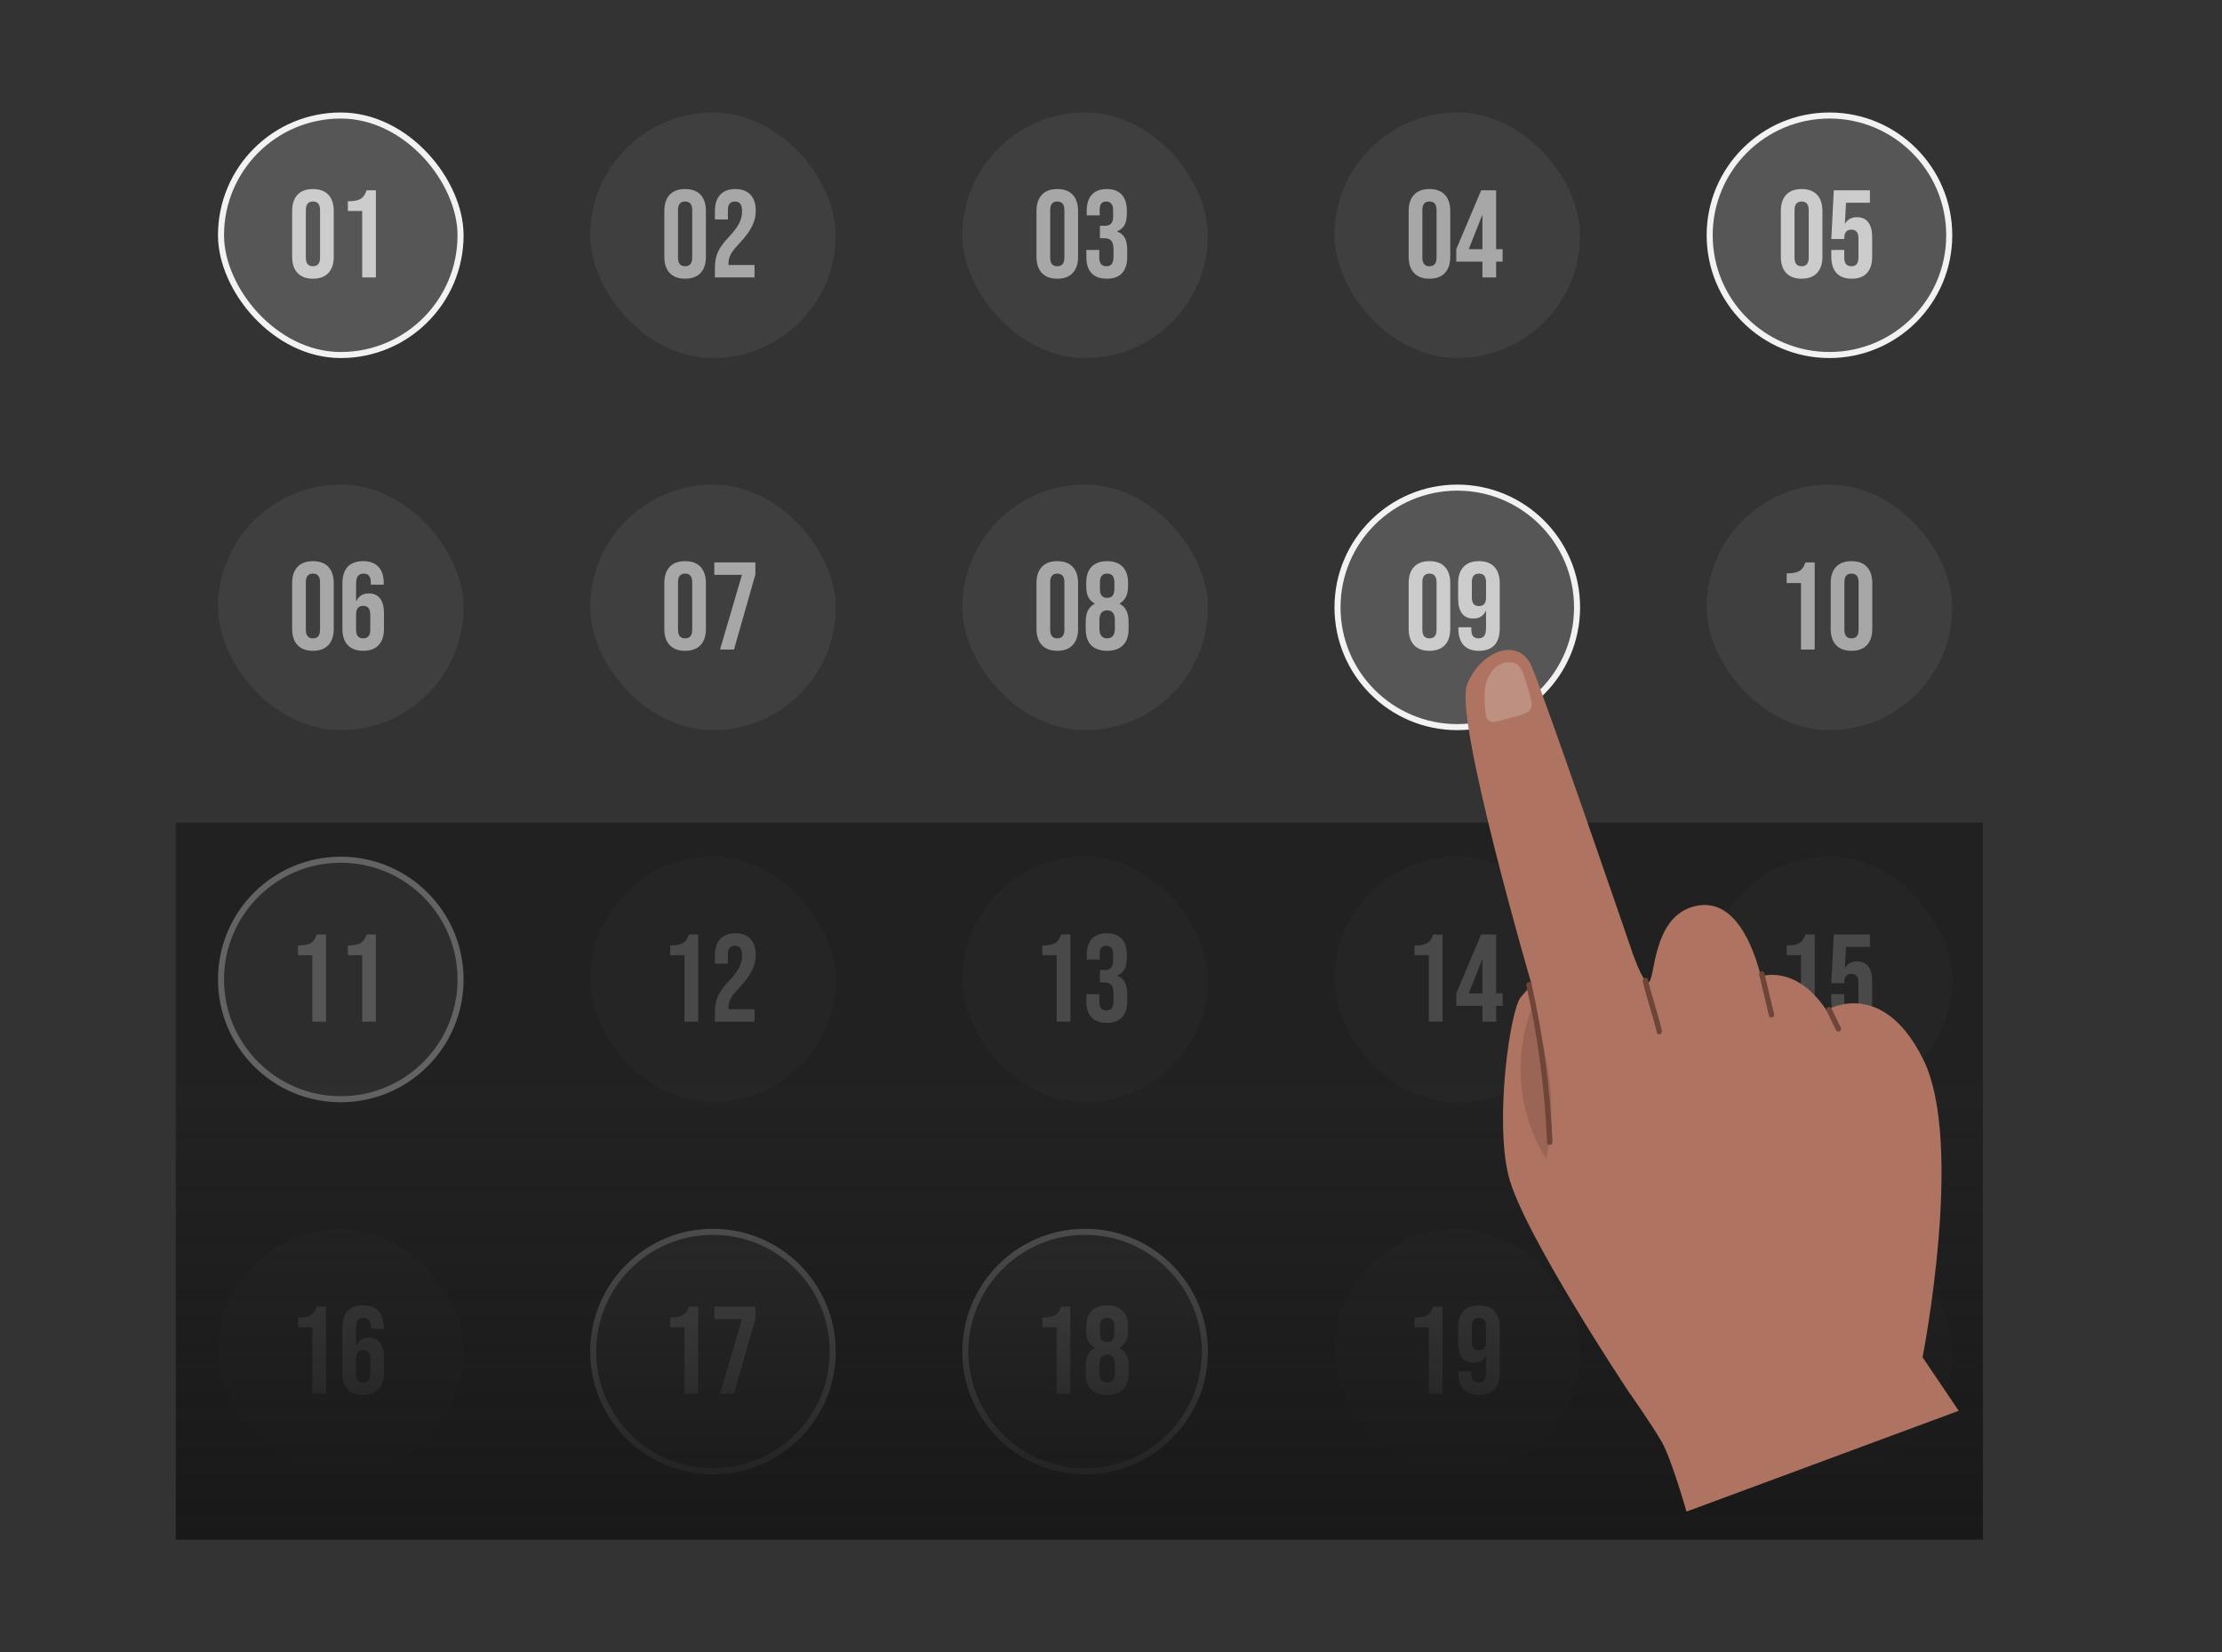
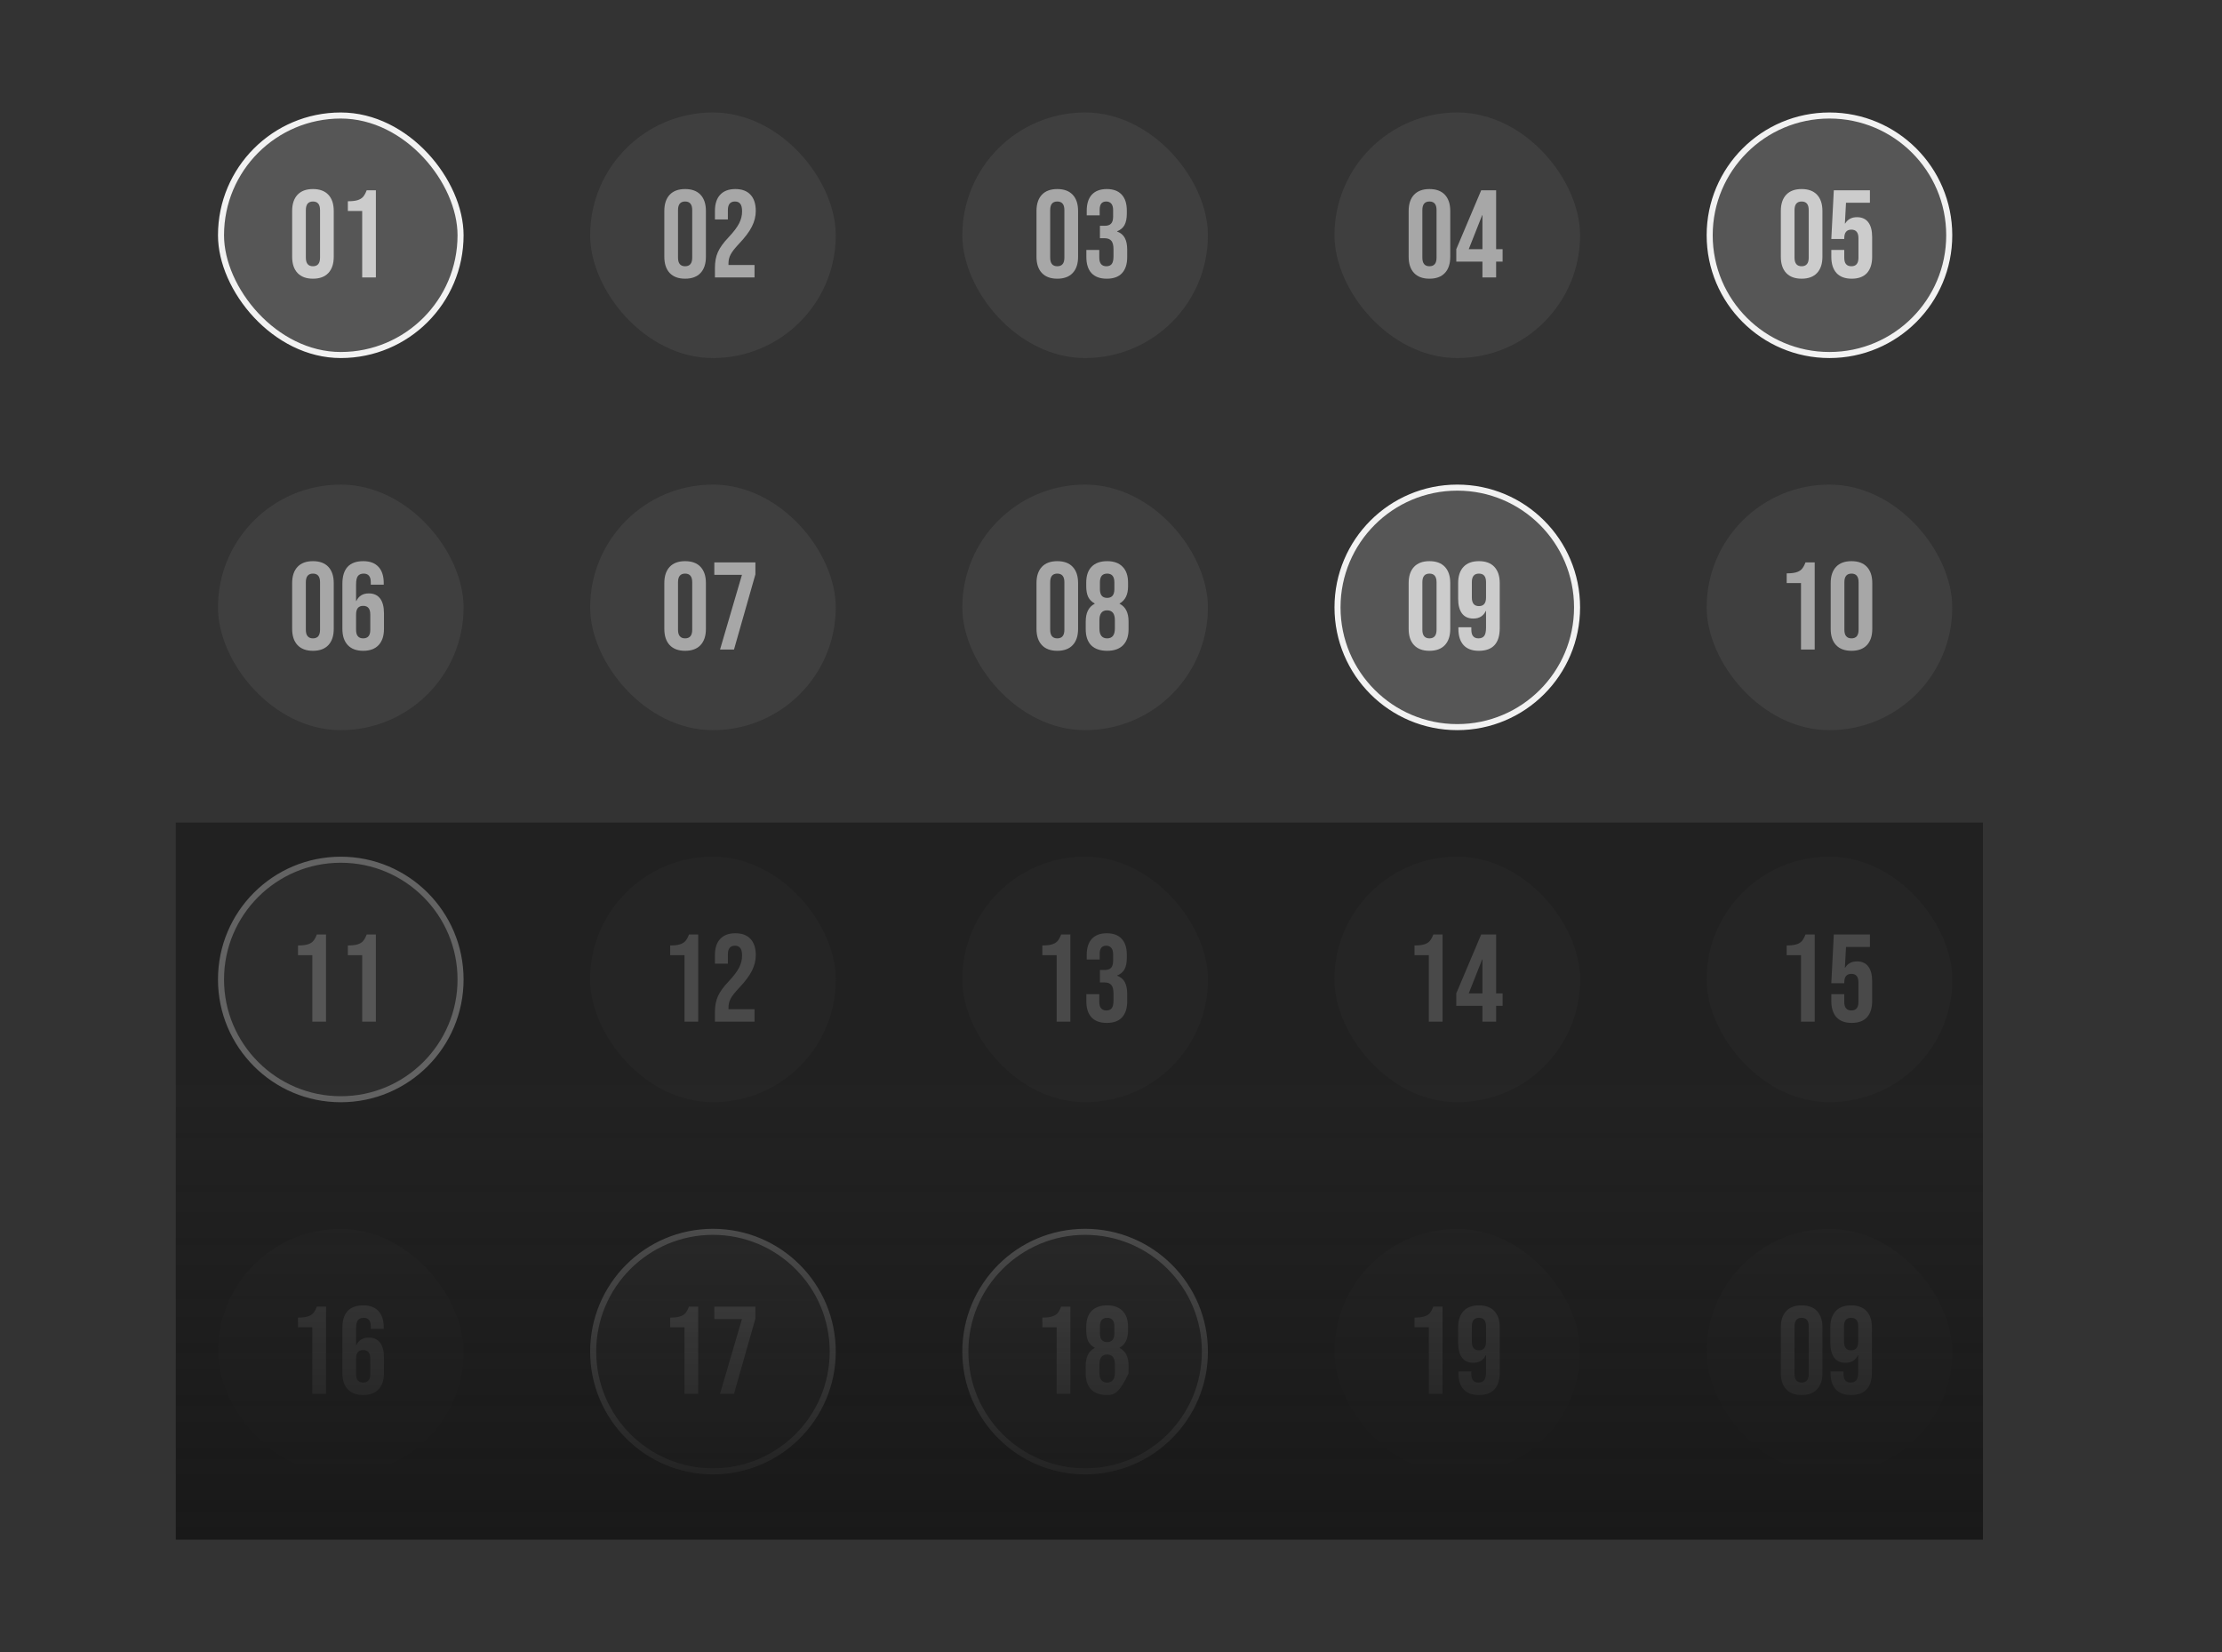
<svg xmlns="http://www.w3.org/2000/svg" width="316" height="235" viewBox="0 0 316 235" fill="none">
  <rect x="0" y="0" width="316" height="235" fill="#333333" stroke="none" />
  <rect x="31.43" y="16.43" width="34.068" height="34.068" rx="17.034" fill="#565656" />
  <rect x="31.43" y="16.43" width="34.068" height="34.068" rx="17.034" stroke="#F2F2F2" stroke-width="0.86" />
  <path d="M44.506 39.641C43.55 39.641 42.818 39.369 42.31 38.826C41.802 38.283 41.548 37.516 41.548 36.524V30.007C41.548 29.015 41.802 28.248 42.31 27.705C42.818 27.162 43.55 26.89 44.506 26.89C45.462 26.89 46.194 27.162 46.702 27.705C47.209 28.248 47.463 29.015 47.463 30.007V36.524C47.463 37.516 47.209 38.283 46.702 38.826C46.194 39.369 45.462 39.641 44.506 39.641ZM44.506 37.87C45.179 37.87 45.515 37.463 45.515 36.648V29.883C45.515 29.068 45.179 28.661 44.506 28.661C43.833 28.661 43.496 29.068 43.496 29.883V36.648C43.496 37.463 43.833 37.87 44.506 37.87ZM51.508 30.007H49.471V28.625C50.026 28.625 50.469 28.578 50.8 28.484C51.142 28.389 51.414 28.236 51.614 28.023C51.815 27.799 51.992 27.48 52.146 27.067H53.456V39.464H51.508V30.007Z" fill="#CCCCCC" />
  <rect x="31" y="68.928" width="34.928" height="34.928" rx="17.464" fill="#3F3F3F" />
  <path d="M44.506 92.569C43.55 92.569 42.818 92.297 42.31 91.754C41.802 91.211 41.548 90.444 41.548 89.452V82.935C41.548 81.943 41.802 81.175 42.31 80.632C42.818 80.089 43.55 79.818 44.506 79.818C45.462 79.818 46.194 80.089 46.702 80.632C47.209 81.175 47.463 81.943 47.463 82.935V89.452C47.463 90.444 47.209 91.211 46.702 91.754C46.194 92.297 45.462 92.569 44.506 92.569ZM44.506 90.798C45.179 90.798 45.515 90.39 45.515 89.576V82.811C45.515 81.996 45.179 81.589 44.506 81.589C43.833 81.589 43.496 81.996 43.496 82.811V89.576C43.496 90.39 43.833 90.798 44.506 90.798ZM51.65 92.569C50.694 92.569 49.961 92.297 49.454 91.754C48.946 91.211 48.692 90.444 48.692 89.452V83.041C48.692 80.892 49.684 79.818 51.667 79.818C52.612 79.818 53.332 80.089 53.828 80.632C54.324 81.164 54.572 81.931 54.572 82.935V83.165H52.73V82.811C52.73 81.996 52.394 81.589 51.721 81.589C51.355 81.589 51.083 81.701 50.906 81.925C50.729 82.149 50.64 82.545 50.64 83.112V85.485H50.676C51.018 84.765 51.608 84.404 52.447 84.404C53.155 84.404 53.692 84.647 54.058 85.131C54.424 85.615 54.607 86.317 54.607 87.238V89.452C54.607 90.444 54.353 91.211 53.846 91.754C53.338 92.297 52.606 92.569 51.65 92.569ZM51.65 90.798C52.323 90.798 52.659 90.396 52.659 89.594V87.397C52.659 86.583 52.323 86.175 51.65 86.175C50.977 86.175 50.64 86.583 50.64 87.397V89.594C50.64 90.396 50.977 90.798 51.65 90.798Z" fill="#A7A7A7" />
  <path d="M31.43 139.318C31.43 129.912 39.057 122.285 48.464 122.285C57.87 122.285 65.498 129.912 65.498 139.318C65.498 148.726 57.871 156.353 48.464 156.353C39.056 156.353 31.43 148.726 31.43 139.318Z" fill="#565656" />
  <path d="M31.43 139.318C31.43 129.912 39.057 122.285 48.464 122.285C57.87 122.285 65.498 129.912 65.498 139.318C65.498 148.726 57.871 156.353 48.464 156.353C39.056 156.353 31.43 148.726 31.43 139.318Z" stroke="#F2F2F2" stroke-width="0.86" />
  <path d="M44.417 135.862H42.381V134.481C42.936 134.481 43.378 134.434 43.709 134.339C44.051 134.245 44.323 134.091 44.523 133.879C44.724 133.654 44.901 133.336 45.055 132.922H46.365V145.319H44.417V135.862ZM51.508 135.862H49.471V134.481C50.026 134.481 50.469 134.434 50.8 134.339C51.142 134.245 51.414 134.091 51.614 133.879C51.815 133.654 51.992 133.336 52.146 132.922H53.456V145.319H51.508V135.862Z" fill="#CCCCCC" />
  <rect x="136.855" y="16" width="34.928" height="34.928" rx="17.464" fill="#3F3F3F" />
  <path d="M150.361 39.641C149.405 39.641 148.673 39.369 148.165 38.826C147.658 38.283 147.404 37.516 147.404 36.524V30.007C147.404 29.015 147.658 28.248 148.165 27.705C148.673 27.162 149.405 26.89 150.361 26.89C151.318 26.89 152.05 27.162 152.557 27.705C153.065 28.248 153.319 29.015 153.319 30.007V36.524C153.319 37.516 153.065 38.283 152.557 38.826C152.05 39.369 151.318 39.641 150.361 39.641ZM150.361 37.87C151.034 37.87 151.371 37.463 151.371 36.648V29.883C151.371 29.068 151.034 28.661 150.361 28.661C149.688 28.661 149.352 29.068 149.352 29.883V36.648C149.352 37.463 149.688 37.87 150.361 37.87ZM157.399 39.641C156.443 39.641 155.717 39.375 155.221 38.844C154.737 38.313 154.495 37.551 154.495 36.559V35.55H156.336V36.648C156.336 37.463 156.673 37.87 157.346 37.87C157.676 37.87 157.924 37.77 158.09 37.569C158.267 37.356 158.355 36.99 158.355 36.471V35.462C158.355 34.895 158.255 34.493 158.054 34.257C157.854 34.009 157.529 33.885 157.08 33.885H156.425V32.114H157.133C157.523 32.114 157.812 32.014 158.001 31.813C158.202 31.613 158.302 31.276 158.302 30.804V29.901C158.302 29.476 158.214 29.163 158.037 28.962C157.859 28.761 157.623 28.661 157.328 28.661C156.702 28.661 156.39 29.045 156.39 29.812V30.627H154.548V29.971C154.548 28.98 154.79 28.218 155.274 27.687C155.77 27.156 156.478 26.89 157.399 26.89C158.332 26.89 159.04 27.156 159.524 27.687C160.008 28.206 160.25 28.962 160.25 29.954V30.396C160.25 31.069 160.138 31.613 159.914 32.026C159.689 32.427 159.341 32.716 158.869 32.894V32.929C159.377 33.118 159.743 33.425 159.967 33.85C160.191 34.275 160.303 34.818 160.303 35.479V36.577C160.303 37.569 160.055 38.33 159.56 38.862C159.076 39.381 158.355 39.641 157.399 39.641Z" fill="#A7A7A7" />
  <rect x="136.855" y="68.928" width="34.928" height="34.928" rx="17.464" fill="#3F3F3F" />
  <path d="M150.361 92.569C149.405 92.569 148.673 92.297 148.165 91.754C147.658 91.211 147.404 90.444 147.404 89.452V82.935C147.404 81.943 147.658 81.175 148.165 80.632C148.673 80.089 149.405 79.818 150.361 79.818C151.318 79.818 152.05 80.089 152.557 80.632C153.065 81.175 153.319 81.943 153.319 82.935V89.452C153.319 90.444 153.065 91.211 152.557 91.754C152.05 92.297 151.318 92.569 150.361 92.569ZM150.361 90.798C151.034 90.798 151.371 90.39 151.371 89.576V82.811C151.371 81.996 151.034 81.589 150.361 81.589C149.688 81.589 149.352 81.996 149.352 82.811V89.576C149.352 90.39 149.688 90.798 150.361 90.798ZM157.452 92.569C156.472 92.569 155.717 92.309 155.185 91.79C154.666 91.258 154.406 90.497 154.406 89.505V88.407C154.406 87.793 154.506 87.279 154.707 86.866C154.908 86.441 155.232 86.111 155.681 85.874V85.839C155.268 85.615 154.961 85.308 154.76 84.918C154.571 84.517 154.477 84.009 154.477 83.395V82.882C154.477 81.89 154.731 81.134 155.238 80.615C155.758 80.083 156.496 79.818 157.452 79.818C158.408 79.818 159.14 80.083 159.648 80.615C160.168 81.134 160.427 81.89 160.427 82.882V83.395C160.427 84.576 160.026 85.39 159.223 85.839V85.874C159.672 86.111 159.996 86.441 160.197 86.866C160.398 87.279 160.498 87.793 160.498 88.407V89.505C160.498 90.497 160.233 91.258 159.701 91.79C159.182 92.309 158.432 92.569 157.452 92.569ZM157.452 85.042C158.137 85.042 158.479 84.629 158.479 83.802V82.828C158.479 82.002 158.137 81.589 157.452 81.589C156.767 81.589 156.425 82.002 156.425 82.828V83.802C156.425 84.629 156.767 85.042 157.452 85.042ZM157.452 90.798C158.184 90.798 158.55 90.331 158.55 89.399V88.212C158.55 87.279 158.184 86.813 157.452 86.813C156.72 86.813 156.354 87.279 156.354 88.212V89.399C156.354 90.331 156.72 90.798 157.452 90.798Z" fill="#A7A7A7" />
  <rect x="136.855" y="121.855" width="34.928" height="34.928" rx="17.464" fill="#3F3F3F" />
  <path d="M150.273 135.862H148.236V134.481C148.791 134.481 149.234 134.434 149.564 134.339C149.907 134.245 150.178 134.091 150.379 133.879C150.58 133.654 150.757 133.336 150.91 132.922H152.221V145.319H150.273V135.862ZM157.399 145.496C156.443 145.496 155.717 145.231 155.221 144.699C154.737 144.168 154.495 143.407 154.495 142.415V141.405H156.336V142.503C156.336 143.318 156.673 143.725 157.346 143.725C157.676 143.725 157.924 143.625 158.09 143.424C158.267 143.212 158.355 142.846 158.355 142.326V141.317C158.355 140.75 158.255 140.349 158.054 140.113C157.854 139.865 157.529 139.741 157.08 139.741H156.425V137.97H157.133C157.523 137.97 157.812 137.869 158.001 137.669C158.202 137.468 158.302 137.132 158.302 136.659V135.756C158.302 135.331 158.214 135.018 158.037 134.817C157.859 134.617 157.623 134.516 157.328 134.516C156.702 134.516 156.39 134.9 156.39 135.668V136.482H154.548V135.827C154.548 134.835 154.79 134.074 155.274 133.542C155.77 133.011 156.478 132.745 157.399 132.745C158.332 132.745 159.04 133.011 159.524 133.542C160.008 134.062 160.25 134.817 160.25 135.809V136.252C160.25 136.925 160.138 137.468 159.914 137.881C159.689 138.283 159.341 138.572 158.869 138.749V138.784C159.377 138.973 159.743 139.28 159.967 139.705C160.191 140.13 160.303 140.673 160.303 141.335V142.433C160.303 143.424 160.055 144.186 159.56 144.717C159.076 145.237 158.355 145.496 157.399 145.496Z" fill="#A7A7A7" />
  <rect x="83.928" y="16" width="34.928" height="34.928" rx="17.464" fill="#3F3F3F" />
  <path d="M97.434 39.641C96.477 39.641 95.745 39.369 95.237 38.826C94.73 38.283 94.476 37.516 94.476 36.524V30.007C94.476 29.015 94.73 28.248 95.237 27.705C95.745 27.162 96.477 26.89 97.434 26.89C98.39 26.89 99.122 27.162 99.63 27.705C100.137 28.248 100.391 29.015 100.391 30.007V36.524C100.391 37.516 100.137 38.283 99.63 38.826C99.122 39.369 98.39 39.641 97.434 39.641ZM97.434 37.87C98.106 37.87 98.443 37.463 98.443 36.648V29.883C98.443 29.068 98.106 28.661 97.434 28.661C96.761 28.661 96.424 29.068 96.424 29.883V36.648C96.424 37.463 96.761 37.87 97.434 37.87ZM101.673 38.118C101.673 37.232 101.815 36.477 102.098 35.851C102.382 35.214 102.889 34.511 103.621 33.744C104.341 32.976 104.837 32.321 105.109 31.778C105.392 31.235 105.534 30.668 105.534 30.078C105.534 29.546 105.445 29.18 105.268 28.98C105.103 28.767 104.855 28.661 104.524 28.661C103.851 28.661 103.515 29.068 103.515 29.883V31.211H101.673V30.007C101.673 29.003 101.921 28.236 102.417 27.705C102.913 27.162 103.633 26.89 104.578 26.89C105.522 26.89 106.242 27.162 106.738 27.705C107.234 28.236 107.482 29.003 107.482 30.007C107.482 30.762 107.299 31.5 106.933 32.221C106.579 32.941 105.959 33.767 105.073 34.7C104.495 35.314 104.105 35.816 103.905 36.205C103.704 36.583 103.603 36.99 103.603 37.427V37.693H107.305V39.464H101.673V38.118Z" fill="#A7A7A7" />
  <rect x="83.928" y="68.928" width="34.928" height="34.928" rx="17.464" fill="#3F3F3F" />
  <path d="M97.434 92.569C96.477 92.569 95.745 92.297 95.237 91.754C94.73 91.211 94.476 90.444 94.476 89.452V82.935C94.476 81.943 94.73 81.175 95.237 80.632C95.745 80.089 96.477 79.818 97.434 79.818C98.39 79.818 99.122 80.089 99.63 80.632C100.137 81.175 100.391 81.943 100.391 82.935V89.452C100.391 90.444 100.137 91.211 99.63 91.754C99.122 92.297 98.39 92.569 97.434 92.569ZM97.434 90.798C98.106 90.798 98.443 90.39 98.443 89.576V82.811C98.443 81.996 98.106 81.589 97.434 81.589C96.761 81.589 96.424 81.996 96.424 82.811V89.576C96.424 90.39 96.761 90.798 97.434 90.798ZM105.516 81.766H101.585V79.995H107.429V81.695L104.383 92.392H102.399L105.516 81.766Z" fill="#A7A7A7" />
  <rect x="83.928" y="121.855" width="34.928" height="34.928" rx="17.464" fill="#3F3F3F" />
  <path d="M97.345 135.862H95.308V134.481C95.863 134.481 96.306 134.434 96.637 134.339C96.979 134.245 97.251 134.091 97.451 133.879C97.652 133.654 97.829 133.336 97.983 132.922H99.293V145.319H97.345V135.862ZM101.673 143.973C101.673 143.088 101.815 142.332 102.098 141.707C102.382 141.069 102.889 140.367 103.621 139.599C104.341 138.832 104.837 138.176 105.109 137.633C105.392 137.09 105.534 136.523 105.534 135.933C105.534 135.402 105.445 135.036 105.268 134.835C105.103 134.623 104.855 134.516 104.524 134.516C103.851 134.516 103.515 134.924 103.515 135.738V137.067H101.673V135.862C101.673 134.859 101.921 134.091 102.417 133.56C102.913 133.017 103.633 132.745 104.578 132.745C105.522 132.745 106.242 133.017 106.738 133.56C107.234 134.091 107.482 134.859 107.482 135.862C107.482 136.618 107.299 137.356 106.933 138.076C106.579 138.796 105.959 139.623 105.073 140.555C104.495 141.169 104.105 141.671 103.905 142.061C103.704 142.439 103.603 142.846 103.603 143.283V143.548H107.305V145.319H101.673V143.973Z" fill="#A7A7A7" />
  <rect x="189.783" y="16" width="34.928" height="34.928" rx="17.464" fill="#3F3F3F" />
  <path d="M203.289 39.641C202.333 39.641 201.601 39.369 201.093 38.826C200.585 38.283 200.331 37.516 200.331 36.524V30.007C200.331 29.015 200.585 28.248 201.093 27.705C201.601 27.162 202.333 26.89 203.289 26.89C204.245 26.89 204.977 27.162 205.485 27.705C205.993 28.248 206.247 29.015 206.247 30.007V36.524C206.247 37.516 205.993 38.283 205.485 38.826C204.977 39.369 204.245 39.641 203.289 39.641ZM203.289 37.87C203.962 37.87 204.298 37.463 204.298 36.648V29.883C204.298 29.068 203.962 28.661 203.289 28.661C202.616 28.661 202.28 29.068 202.28 29.883V36.648C202.28 37.463 202.616 37.87 203.289 37.87ZM210.823 37.215H207.104V35.444L210.646 27.067H212.771V35.444H213.692V37.215H212.771V39.464H210.823V37.215ZM210.823 35.444V30.609H210.787L208.875 35.444H210.823Z" fill="#A7A7A7" />
  <path d="M190.213 86.391C190.213 76.984 197.841 69.358 207.247 69.358C216.654 69.358 224.281 76.984 224.281 86.391C224.281 95.798 216.655 103.425 207.247 103.425C197.84 103.425 190.213 95.798 190.213 86.391Z" fill="#565656" />
  <path d="M190.213 86.391C190.213 76.984 197.841 69.358 207.247 69.358C216.654 69.358 224.281 76.984 224.281 86.391C224.281 95.798 216.655 103.425 207.247 103.425C197.84 103.425 190.213 95.798 190.213 86.391Z" stroke="#F2F2F2" stroke-width="0.86" />
  <path d="M203.289 92.569C202.333 92.569 201.601 92.297 201.093 91.754C200.585 91.211 200.331 90.444 200.331 89.452V82.935C200.331 81.943 200.585 81.175 201.093 80.632C201.601 80.089 202.333 79.818 203.289 79.818C204.245 79.818 204.977 80.089 205.485 80.632C205.993 81.175 206.247 81.943 206.247 82.935V89.452C206.247 90.444 205.993 91.211 205.485 91.754C204.977 92.297 204.245 92.569 203.289 92.569ZM203.289 90.798C203.962 90.798 204.298 90.39 204.298 89.576V82.811C204.298 81.996 203.962 81.589 203.289 81.589C202.616 81.589 202.28 81.996 202.28 82.811V89.576C202.28 90.39 202.616 90.798 203.289 90.798ZM210.309 92.569C209.364 92.569 208.644 92.303 208.148 91.772C207.653 91.229 207.405 90.455 207.405 89.452V89.222H209.246V89.576C209.246 90.39 209.583 90.798 210.256 90.798C210.622 90.798 210.893 90.686 211.071 90.461C211.248 90.237 211.336 89.841 211.336 89.275V86.902H211.301C210.958 87.622 210.368 87.982 209.53 87.982C208.821 87.982 208.284 87.74 207.918 87.256C207.552 86.772 207.369 86.069 207.369 85.148V82.935C207.369 81.943 207.623 81.175 208.131 80.632C208.638 80.089 209.37 79.818 210.327 79.818C211.283 79.818 212.015 80.089 212.523 80.632C213.03 81.175 213.284 81.943 213.284 82.935V89.346C213.284 91.494 212.293 92.569 210.309 92.569ZM210.327 86.211C211 86.211 211.336 85.804 211.336 84.989V82.793C211.336 81.99 211 81.589 210.327 81.589C209.654 81.589 209.317 81.99 209.317 82.793V84.989C209.317 85.804 209.654 86.211 210.327 86.211Z" fill="#CCCCCC" />
  <rect x="189.783" y="121.855" width="34.928" height="34.928" rx="17.464" fill="#3F3F3F" />
  <path d="M203.2 135.862H201.164V134.481C201.719 134.481 202.162 134.434 202.492 134.339C202.834 134.245 203.106 134.091 203.307 133.879C203.507 133.654 203.685 133.336 203.838 132.922H205.149V145.319H203.2V135.862ZM210.823 143.07H207.104V141.299L210.646 132.922H212.771V141.299H213.692V143.07H212.771V145.319H210.823V143.07ZM210.823 141.299V136.464H210.787L208.875 141.299H210.823Z" fill="#A7A7A7" />
  <path d="M243.141 33.463C243.141 24.056 250.768 16.43 260.175 16.43C269.581 16.43 277.209 24.056 277.209 33.463C277.209 42.87 269.582 50.498 260.175 50.498C250.767 50.498 243.141 42.87 243.141 33.463Z" fill="#565656" />
  <path d="M243.141 33.463C243.141 24.056 250.768 16.43 260.175 16.43C269.581 16.43 277.209 24.056 277.209 33.463C277.209 42.87 269.582 50.498 260.175 50.498C250.767 50.498 243.141 42.87 243.141 33.463Z" stroke="#F2F2F2" stroke-width="0.86" />
  <path d="M256.217 39.641C255.26 39.641 254.528 39.369 254.021 38.826C253.513 38.283 253.259 37.516 253.259 36.524V30.007C253.259 29.015 253.513 28.248 254.021 27.705C254.528 27.162 255.26 26.89 256.217 26.89C257.173 26.89 257.905 27.162 258.413 27.705C258.92 28.248 259.174 29.015 259.174 30.007V36.524C259.174 37.516 258.92 38.283 258.413 38.826C257.905 39.369 257.173 39.641 256.217 39.641ZM256.217 37.87C256.89 37.87 257.226 37.463 257.226 36.648V29.883C257.226 29.068 256.89 28.661 256.217 28.661C255.544 28.661 255.207 29.068 255.207 29.883V36.648C255.207 37.463 255.544 37.87 256.217 37.87ZM263.343 39.641C262.398 39.641 261.678 39.375 261.182 38.844C260.687 38.301 260.439 37.528 260.439 36.524V35.55H262.28V36.666C262.28 37.469 262.617 37.87 263.29 37.87C263.963 37.87 264.299 37.469 264.299 36.666V33.885C264.299 33.071 263.963 32.663 263.29 32.663C262.617 32.663 262.28 33.071 262.28 33.885V33.992H260.439L260.793 27.067H265.929V28.838H262.528L262.369 31.796H262.404C262.77 31.193 263.331 30.892 264.087 30.892C264.795 30.892 265.332 31.134 265.698 31.618C266.064 32.102 266.247 32.805 266.247 33.726V36.524C266.247 37.528 265.999 38.301 265.504 38.844C265.008 39.375 264.288 39.641 263.343 39.641Z" fill="#CCCCCC" />
  <rect x="242.711" y="68.928" width="34.928" height="34.928" rx="17.464" fill="#3F3F3F" />
  <path d="M256.128 82.935H254.092V81.553C254.646 81.553 255.089 81.506 255.42 81.412C255.762 81.317 256.034 81.164 256.234 80.951C256.435 80.727 256.612 80.408 256.766 79.995H258.076V92.392H256.128V82.935ZM263.308 92.569C262.351 92.569 261.619 92.297 261.112 91.754C260.604 91.211 260.35 90.444 260.35 89.452V82.935C260.35 81.943 260.604 81.175 261.112 80.632C261.619 80.089 262.351 79.818 263.308 79.818C264.264 79.818 264.996 80.089 265.504 80.632C266.011 81.175 266.265 81.943 266.265 82.935V89.452C266.265 90.444 266.011 91.211 265.504 91.754C264.996 92.297 264.264 92.569 263.308 92.569ZM263.308 90.798C263.981 90.798 264.317 90.39 264.317 89.576V82.811C264.317 81.996 263.981 81.589 263.308 81.589C262.635 81.589 262.298 81.996 262.298 82.811V89.576C262.298 90.39 262.635 90.798 263.308 90.798Z" fill="#A7A7A7" />
  <rect x="31" y="174.783" width="34.928" height="34.928" rx="17.464" fill="#3F3F3F" />
  <path d="M44.417 188.79H42.381V187.409C42.936 187.409 43.378 187.361 43.709 187.267C44.051 187.173 44.323 187.019 44.523 186.807C44.724 186.582 44.901 186.263 45.055 185.85H46.365V198.247H44.417V188.79ZM51.65 198.424C50.694 198.424 49.961 198.153 49.454 197.61C48.946 197.066 48.692 196.299 48.692 195.307V188.896C48.692 186.748 49.684 185.673 51.667 185.673C52.612 185.673 53.332 185.945 53.828 186.488C54.324 187.019 54.572 187.786 54.572 188.79V189.02H52.73V188.666C52.73 187.851 52.394 187.444 51.721 187.444C51.355 187.444 51.083 187.556 50.906 187.781C50.729 188.005 50.64 188.4 50.64 188.967V191.34H50.676C51.018 190.62 51.608 190.26 52.447 190.26C53.155 190.26 53.692 190.502 54.058 190.986C54.424 191.47 54.607 192.173 54.607 193.094V195.307C54.607 196.299 54.353 197.066 53.846 197.61C53.338 198.153 52.606 198.424 51.65 198.424ZM51.65 196.653C52.323 196.653 52.659 196.252 52.659 195.449V193.253C52.659 192.438 52.323 192.031 51.65 192.031C50.977 192.031 50.64 192.438 50.64 193.253V195.449C50.64 196.252 50.977 196.653 51.65 196.653Z" fill="#A7A7A7" />
  <path d="M137.285 192.246C137.285 182.84 144.913 175.213 154.319 175.213C163.726 175.213 171.353 182.84 171.353 192.246C171.353 201.654 163.727 209.281 154.319 209.281C144.912 209.281 137.285 201.654 137.285 192.246Z" fill="#565656" />
  <path d="M137.285 192.246C137.285 182.84 144.913 175.213 154.319 175.213C163.726 175.213 171.353 182.84 171.353 192.246C171.353 201.654 163.727 209.281 154.319 209.281C144.912 209.281 137.285 201.654 137.285 192.246Z" stroke="#F2F2F2" stroke-width="0.86" />
-   <path d="M150.273 188.79H148.236V187.409C148.791 187.409 149.234 187.361 149.564 187.267C149.907 187.173 150.178 187.019 150.379 186.807C150.58 186.582 150.757 186.263 150.91 185.85H152.221V198.247H150.273V188.79ZM157.452 198.424C156.472 198.424 155.717 198.164 155.185 197.645C154.666 197.114 154.406 196.352 154.406 195.36V194.262C154.406 193.648 154.506 193.135 154.707 192.722C154.908 192.297 155.232 191.966 155.681 191.73V191.694C155.268 191.47 154.961 191.163 154.76 190.774C154.571 190.372 154.477 189.864 154.477 189.251V188.737C154.477 187.745 154.731 186.99 155.238 186.47C155.758 185.939 156.496 185.673 157.452 185.673C158.408 185.673 159.14 185.939 159.648 186.47C160.168 186.99 160.427 187.745 160.427 188.737V189.251C160.427 190.431 160.026 191.246 159.223 191.694V191.73C159.672 191.966 159.996 192.297 160.197 192.722C160.398 193.135 160.498 193.648 160.498 194.262V195.36C160.498 196.352 160.233 197.114 159.701 197.645C159.182 198.164 158.432 198.424 157.452 198.424ZM157.452 190.898C158.137 190.898 158.479 190.484 158.479 189.658V188.684C158.479 187.857 158.137 187.444 157.452 187.444C156.767 187.444 156.425 187.857 156.425 188.684V189.658C156.425 190.484 156.767 190.898 157.452 190.898ZM157.452 196.653C158.184 196.653 158.55 196.187 158.55 195.254V194.068C158.55 193.135 158.184 192.668 157.452 192.668C156.72 192.668 156.354 193.135 156.354 194.068V195.254C156.354 196.187 156.72 196.653 157.452 196.653Z" fill="#CCCCCC" />
+   <path d="M150.273 188.79H148.236V187.409C148.791 187.409 149.234 187.361 149.564 187.267C149.907 187.173 150.178 187.019 150.379 186.807C150.58 186.582 150.757 186.263 150.91 185.85H152.221V198.247H150.273V188.79ZM157.452 198.424C156.472 198.424 155.717 198.164 155.185 197.645C154.666 197.114 154.406 196.352 154.406 195.36V194.262C154.406 193.648 154.506 193.135 154.707 192.722C154.908 192.297 155.232 191.966 155.681 191.73V191.694C155.268 191.47 154.961 191.163 154.76 190.774C154.571 190.372 154.477 189.864 154.477 189.251V188.737C154.477 187.745 154.731 186.99 155.238 186.47C155.758 185.939 156.496 185.673 157.452 185.673C158.408 185.673 159.14 185.939 159.648 186.47C160.168 186.99 160.427 187.745 160.427 188.737V189.251C160.427 190.431 160.026 191.246 159.223 191.694V191.73C159.672 191.966 159.996 192.297 160.197 192.722C160.398 193.135 160.498 193.648 160.498 194.262V195.36C159.182 198.164 158.432 198.424 157.452 198.424ZM157.452 190.898C158.137 190.898 158.479 190.484 158.479 189.658V188.684C158.479 187.857 158.137 187.444 157.452 187.444C156.767 187.444 156.425 187.857 156.425 188.684V189.658C156.425 190.484 156.767 190.898 157.452 190.898ZM157.452 196.653C158.184 196.653 158.55 196.187 158.55 195.254V194.068C158.55 193.135 158.184 192.668 157.452 192.668C156.72 192.668 156.354 193.135 156.354 194.068V195.254C156.354 196.187 156.72 196.653 157.452 196.653Z" fill="#CCCCCC" />
  <path d="M84.358 192.246C84.358 182.84 91.985 175.213 101.392 175.213C110.798 175.213 118.425 182.84 118.425 192.246C118.425 201.654 110.799 209.281 101.392 209.281C91.984 209.281 84.358 201.654 84.358 192.246Z" fill="#565656" />
  <path d="M84.358 192.246C84.358 182.84 91.985 175.213 101.392 175.213C110.798 175.213 118.425 182.84 118.425 192.246C118.425 201.654 110.799 209.281 101.392 209.281C91.984 209.281 84.358 201.654 84.358 192.246Z" stroke="#F2F2F2" stroke-width="0.86" />
  <path d="M97.345 188.79H95.308V187.409C95.863 187.409 96.306 187.361 96.637 187.267C96.979 187.173 97.251 187.019 97.451 186.807C97.652 186.582 97.829 186.263 97.983 185.85H99.293V198.247H97.345V188.79ZM105.516 187.621H101.585V185.85H107.429V187.55L104.383 198.247H102.399L105.516 187.621Z" fill="#CCCCCC" />
  <rect x="189.783" y="174.783" width="34.928" height="34.928" rx="17.464" fill="#3F3F3F" />
  <path d="M203.2 188.79H201.164V187.409C201.719 187.409 202.162 187.361 202.492 187.267C202.834 187.173 203.106 187.019 203.307 186.807C203.507 186.582 203.685 186.263 203.838 185.85H205.149V198.247H203.2V188.79ZM210.309 198.424C209.364 198.424 208.644 198.159 208.148 197.627C207.653 197.084 207.405 196.311 207.405 195.307V195.077H209.246V195.431C209.246 196.246 209.583 196.653 210.256 196.653C210.622 196.653 210.893 196.541 211.071 196.317C211.248 196.092 211.336 195.697 211.336 195.13V192.757H211.301C210.958 193.477 210.368 193.837 209.53 193.837C208.821 193.837 208.284 193.595 207.918 193.111C207.552 192.627 207.369 191.925 207.369 191.004V188.79C207.369 187.798 207.623 187.031 208.131 186.488C208.638 185.945 209.37 185.673 210.327 185.673C211.283 185.673 212.015 185.945 212.523 186.488C213.03 187.031 213.284 187.798 213.284 188.79V195.201C213.284 197.35 212.293 198.424 210.309 198.424ZM210.327 192.066C211 192.066 211.336 191.659 211.336 190.844V188.648C211.336 187.846 211 187.444 210.327 187.444C209.654 187.444 209.317 187.846 209.317 188.648V190.844C209.317 191.659 209.654 192.066 210.327 192.066Z" fill="#A7A7A7" />
  <rect x="242.711" y="174.783" width="34.928" height="34.928" rx="17.464" fill="#3F3F3F" />
  <path d="M256.217 198.424C255.26 198.424 254.528 198.153 254.021 197.61C253.513 197.066 253.259 196.299 253.259 195.307V188.79C253.259 187.798 253.513 187.031 254.021 186.488C254.528 185.945 255.26 185.673 256.217 185.673C257.173 185.673 257.905 185.945 258.413 186.488C258.92 187.031 259.174 187.798 259.174 188.79V195.307C259.174 196.299 258.92 197.066 258.413 197.61C257.905 198.153 257.173 198.424 256.217 198.424ZM256.217 196.653C256.89 196.653 257.226 196.246 257.226 195.431V188.666C257.226 187.851 256.89 187.444 256.217 187.444C255.544 187.444 255.207 187.851 255.207 188.666V195.431C255.207 196.246 255.544 196.653 256.217 196.653ZM263.237 198.424C262.292 198.424 261.572 198.159 261.076 197.627C260.58 197.084 260.332 196.311 260.332 195.307V195.077H262.174V195.431C262.174 196.246 262.511 196.653 263.184 196.653C263.55 196.653 263.821 196.541 263.998 196.317C264.175 196.092 264.264 195.697 264.264 195.13V192.757H264.228C263.886 193.477 263.296 193.837 262.458 193.837C261.749 193.837 261.212 193.595 260.846 193.111C260.48 192.627 260.297 191.925 260.297 191.004V188.79C260.297 187.798 260.551 187.031 261.058 186.488C261.566 185.945 262.298 185.673 263.254 185.673C264.211 185.673 264.943 185.945 265.45 186.488C265.958 187.031 266.212 187.798 266.212 188.79V195.201C266.212 197.35 265.22 198.424 263.237 198.424ZM263.254 192.066C263.927 192.066 264.264 191.659 264.264 190.844V188.648C264.264 187.846 263.927 187.444 263.254 187.444C262.581 187.444 262.245 187.846 262.245 188.648V190.844C262.245 191.659 262.581 192.066 263.254 192.066Z" fill="#A7A7A7" />
  <rect x="242.711" y="121.855" width="34.928" height="34.928" rx="17.464" fill="#3F3F3F" />
  <path d="M256.128 135.862H254.092V134.481C254.646 134.481 255.089 134.434 255.42 134.339C255.762 134.245 256.034 134.091 256.234 133.879C256.435 133.654 256.612 133.336 256.766 132.922H258.076V145.319H256.128V135.862ZM263.343 145.496C262.398 145.496 261.678 145.231 261.182 144.699C260.687 144.156 260.439 143.383 260.439 142.38V141.405H262.28V142.521C262.28 143.324 262.617 143.725 263.29 143.725C263.963 143.725 264.299 143.324 264.299 142.521V139.741C264.299 138.926 263.963 138.519 263.29 138.519C262.617 138.519 262.28 138.926 262.28 139.741V139.847H260.439L260.793 132.922H265.929V134.693H262.528L262.369 137.651H262.404C262.77 137.049 263.331 136.748 264.087 136.748C264.795 136.748 265.332 136.99 265.698 137.474C266.064 137.958 266.247 138.66 266.247 139.581V142.38C266.247 143.383 265.999 144.156 265.504 144.699C265.008 145.231 264.288 145.496 263.343 145.496Z" fill="#A7A7A7" />
  <rect x="25" y="117" width="257" height="102" fill="url(#paint0_linear_162_9692)" />
  <g clip-path="url(#clip0_162_9692)">
    <path d="M231.507 197.793C231.507 197.793 216.528 175.255 214.537 167.25C212.545 159.244 214.767 143.598 216.291 141.818C217.82 140.037 217.82 140.037 217.82 140.037C217.82 140.037 206.767 102.237 208.628 97.418C210.489 92.6 215.971 90.432 217.845 94.84C219.72 99.249 231.885 134.707 231.885 134.707C231.885 134.707 233.713 140.386 234.545 139.632C235.372 138.881 235.135 130.863 240.442 129.068C245.627 127.318 248.784 132.456 250.435 138.888C250.435 138.888 255.347 137.069 259.749 143.697C259.749 143.697 267.661 138.826 273.535 150.738C279.406 162.656 273.416 193.055 273.416 193.055L278.556 200.669L239.845 215.006C239.845 215.006 237.702 207.497 236.327 205.092C234.948 202.689 231.507 197.793 231.507 197.793Z" fill="#AE7461" />
    <path d="M217.07 140.194C218.731 147.529 219.708 155.008 220.011 162.522C220.031 163.021 220.802 162.95 220.784 162.456C220.475 154.867 219.47 147.327 217.795 139.925C217.681 139.439 216.958 139.713 217.07 140.194Z" fill="#6F4439" />
    <path d="M250.19 138.671C250.647 140.602 251.108 142.532 251.567 144.468C251.616 144.675 251.885 144.763 252.064 144.696C252.281 144.616 252.34 144.402 252.292 144.199C251.835 142.268 251.374 140.339 250.915 138.403C250.866 138.195 250.597 138.108 250.418 138.174C250.199 138.25 250.142 138.469 250.19 138.671Z" fill="#6F4439" />
    <path d="M259.756 143.744C260.199 144.658 260.64 145.567 261.083 146.481C261.173 146.667 261.372 146.786 261.579 146.709C261.763 146.641 261.901 146.403 261.808 146.212C261.365 145.298 260.924 144.39 260.481 143.476C260.39 143.29 260.192 143.171 259.984 143.248C259.805 143.314 259.665 143.558 259.756 143.744Z" fill="#6F4439" />
    <path d="M233.628 139.592C234.191 142.046 235.06 144.423 235.622 146.876C235.734 147.357 236.46 147.089 236.348 146.608C235.785 144.155 234.916 141.777 234.354 139.324C234.24 138.838 233.516 139.112 233.628 139.592Z" fill="#6F4439" />
    <g opacity="0.3">
      <path d="M217.889 143.239C215.119 150.22 215.89 158.506 219.897 164.858C221.461 157.62 220.34 150.227 217.889 143.239Z" fill="#6F4439" />
    </g>
    <g opacity="0.2">
      <path d="M216.274 95.065C216.003 94.659 215.595 94.316 215.109 94.237L214.265 94.198C212.853 94.396 211.784 95.666 211.382 97.031C210.98 98.395 211.11 99.859 211.245 101.277C211.285 101.713 211.353 102.193 211.692 102.469C212.101 102.802 212.699 102.679 213.203 102.542C214.196 102.268 215.184 101.995 216.177 101.721C216.751 101.564 217.388 101.355 217.671 100.827C217.928 100.347 217.797 99.757 217.658 99.232C217.401 98.287 217.13 97.348 216.845 96.415C216.694 95.948 216.542 95.477 216.274 95.065Z" fill="white" />
    </g>
  </g>
  <defs>
    <linearGradient id="paint0_linear_162_9692" x1="153.5" y1="154.306" x2="153.5" y2="219" gradientUnits="userSpaceOnUse">
      <stop stop-color="#191919" stop-opacity="0.66" />
      <stop offset="1" stop-color="#191919" />
    </linearGradient>
    <clipPath id="clip0_162_9692">
-       <rect width="61.23" height="123.977" fill="white" transform="translate(190 101.266) rotate(-20.323)" />
-     </clipPath>
+       </clipPath>
  </defs>
</svg>